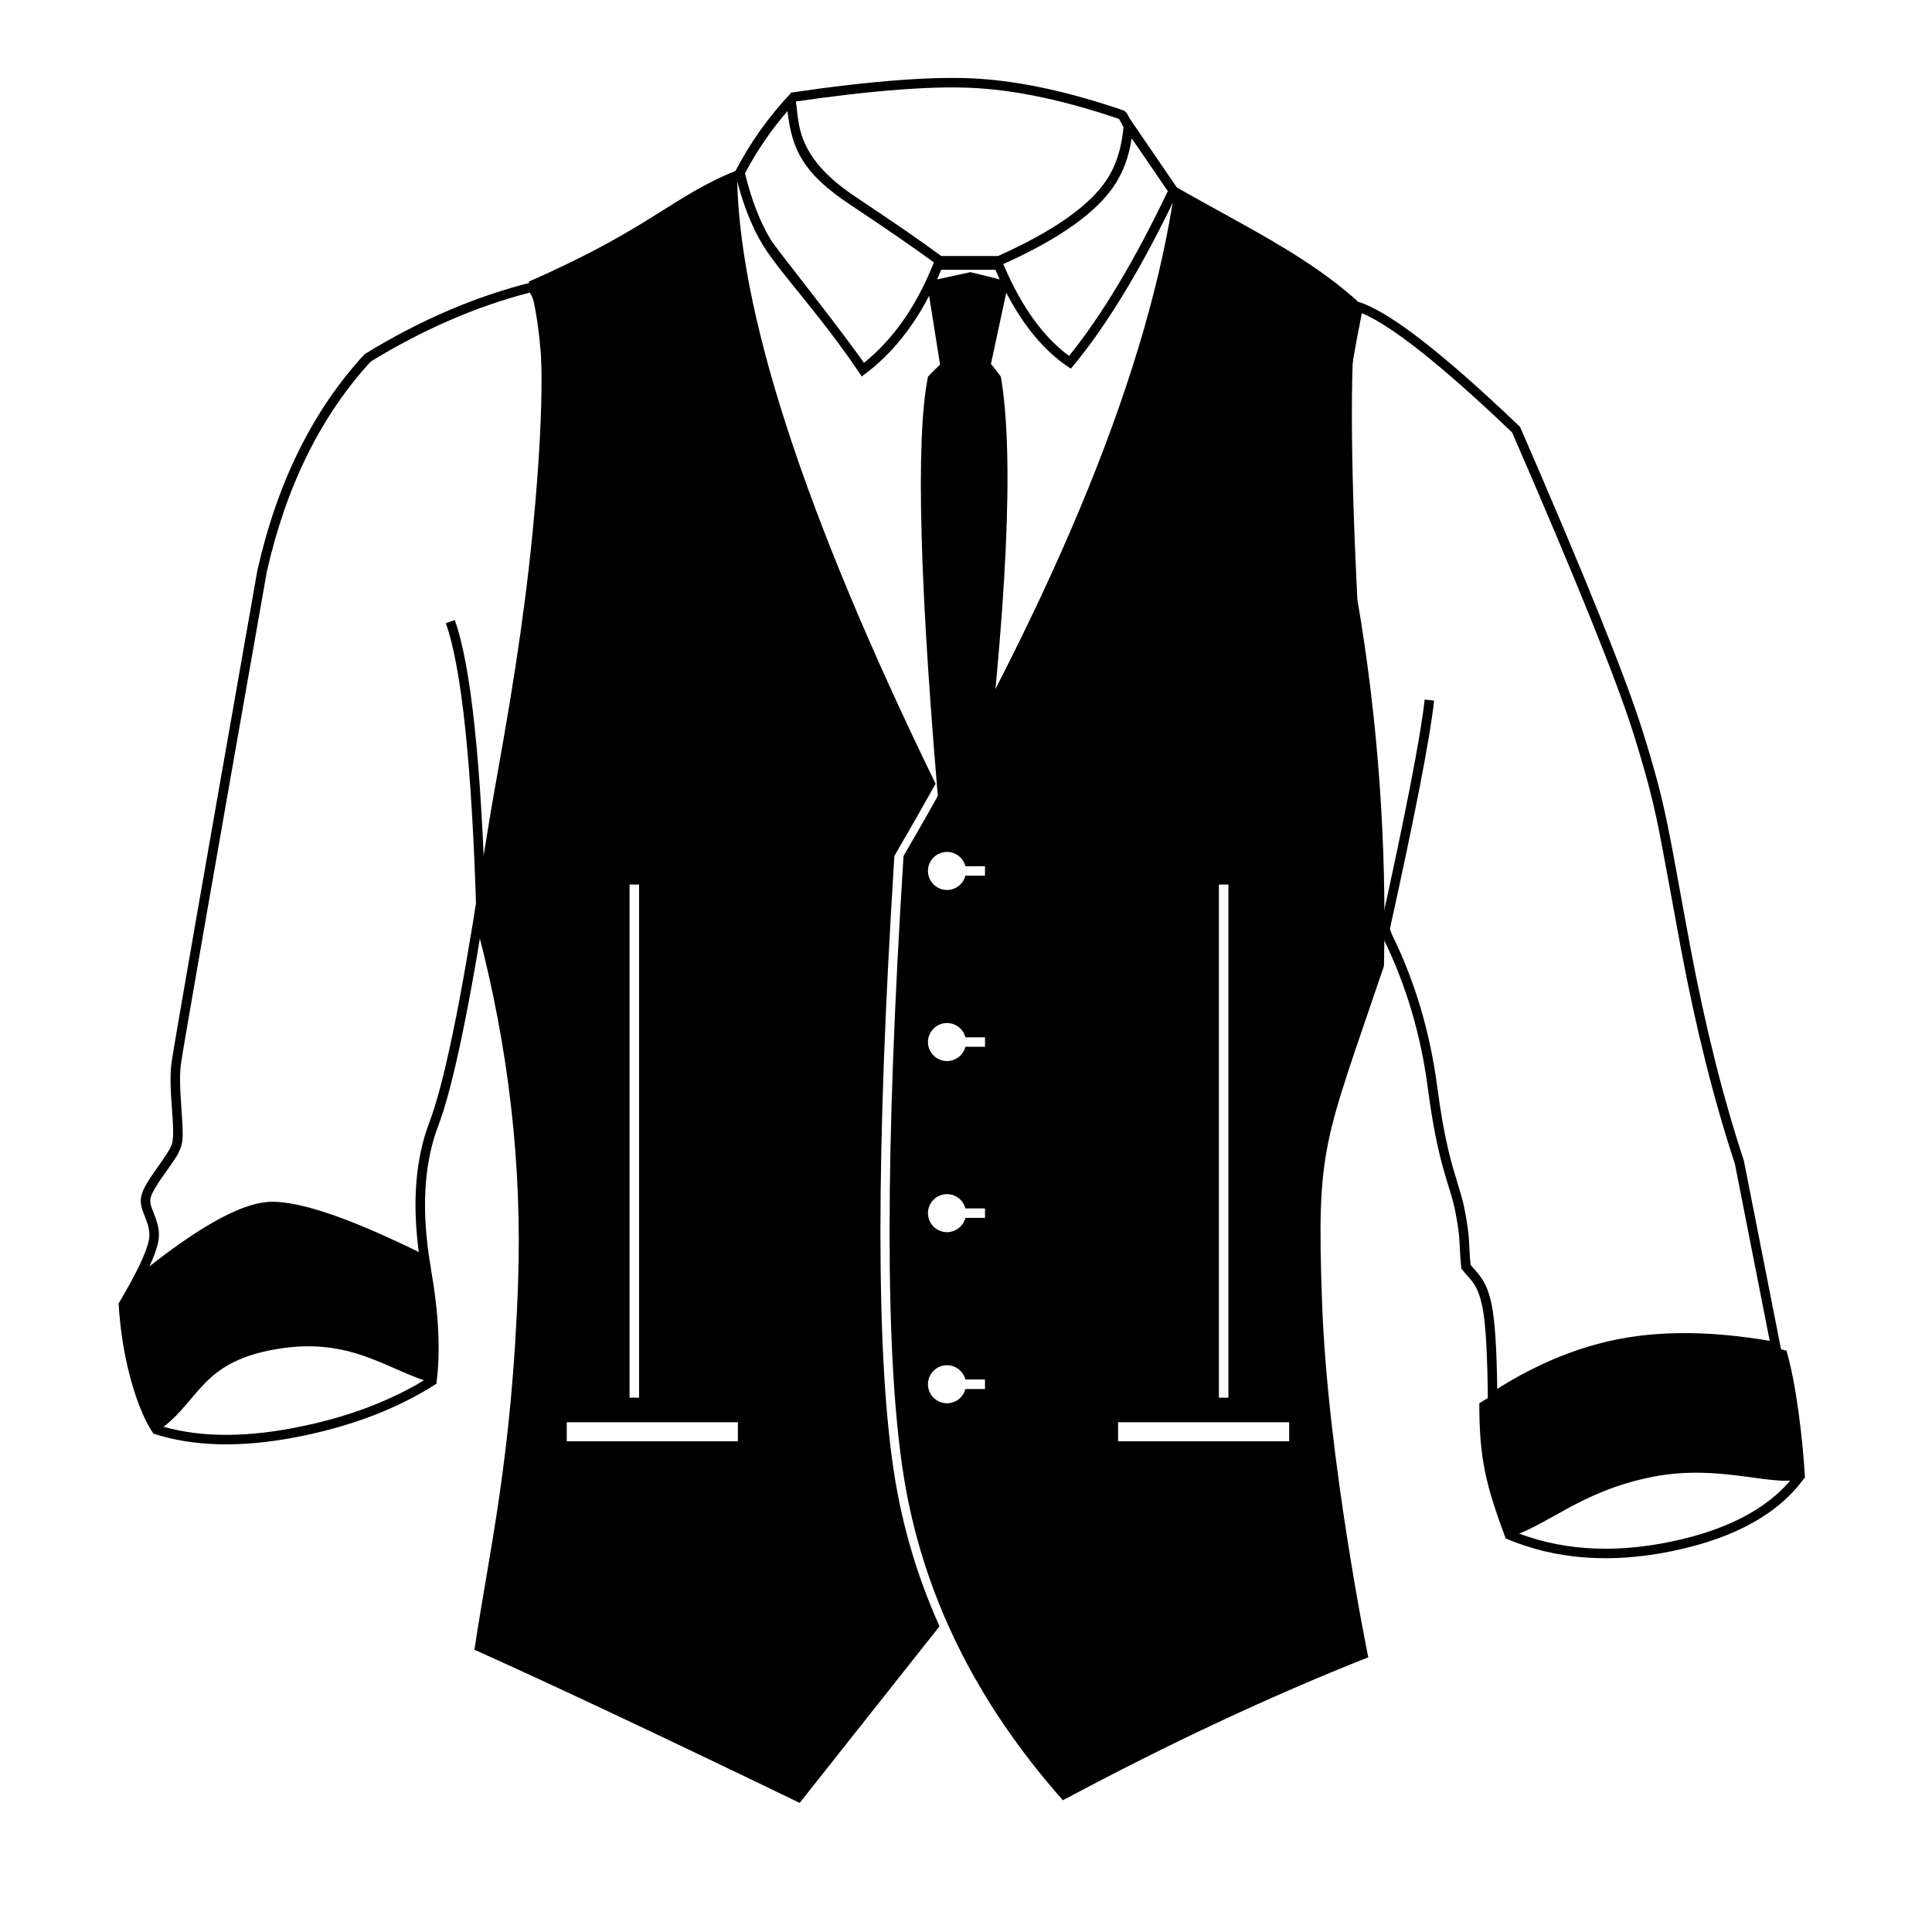
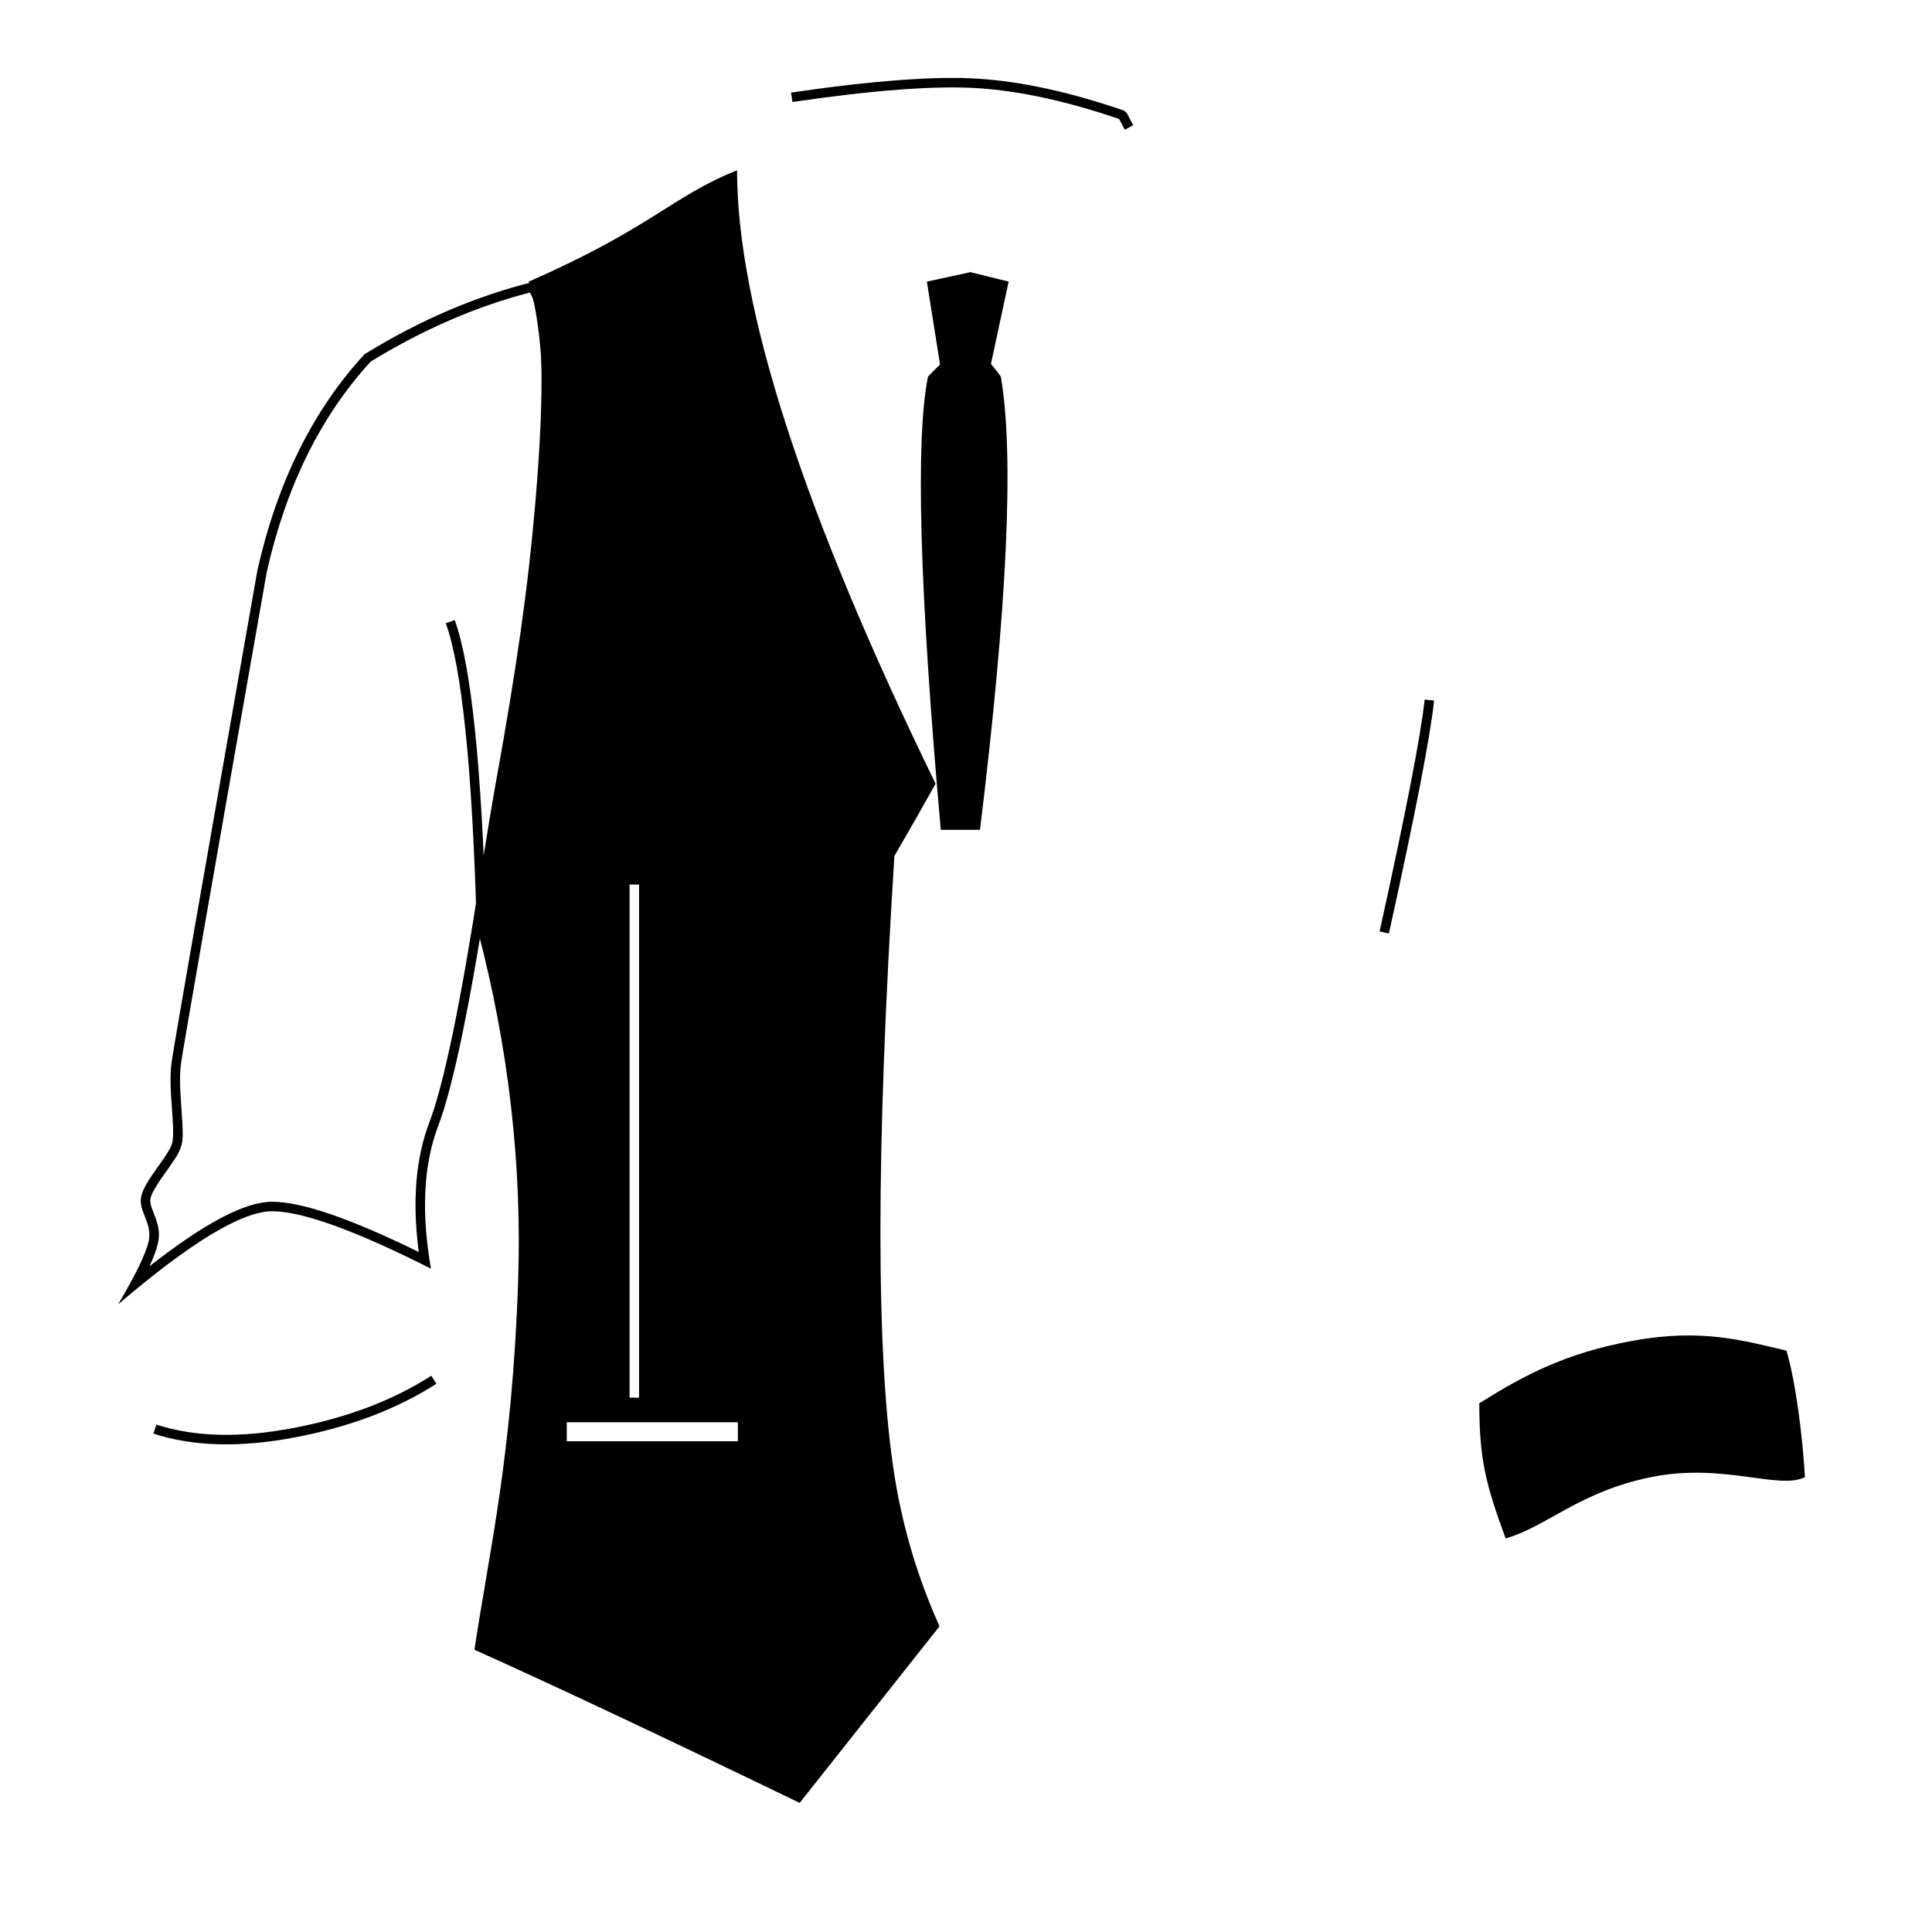
<svg xmlns="http://www.w3.org/2000/svg" fill="#000000" width="800px" height="800px" version="1.1" viewBox="144 144 512 512">
  <g>
-     <path d="m399.84 509.58c-0.559-2.176-2.531-3.781-4.879-3.781-2.781 0-5.039 2.258-5.039 5.039s2.258 5.039 5.039 5.039c2.348 0 4.32-1.605 4.879-3.777h5.195v-2.519zm0-45.344c-0.559-2.172-2.531-3.777-4.879-3.777-2.781 0-5.039 2.254-5.039 5.035 0 2.785 2.258 5.039 5.039 5.039 2.348 0 4.32-1.605 4.879-3.777h5.195v-2.519zm0-45.344c-0.559-2.172-2.531-3.777-4.879-3.777-2.781 0-5.039 2.254-5.039 5.039 0 2.781 2.258 5.035 5.039 5.035 2.348 0 4.32-1.605 4.879-3.777h5.195v-2.519zm0-45.344c-0.559-2.172-2.531-3.777-4.879-3.777-2.781 0-5.039 2.258-5.039 5.039s2.258 5.039 5.039 5.039c2.348 0 4.32-1.605 4.879-3.781h5.195v-2.519zm55.578-180.11c19.094 10.852 34.973 18.391 48.297 30.328-1.934 13.699-1.934 40.059 0 79.082 5.445 31.82 7.793 64.203 7.047 97.152-15.992 47.312-17.867 47.473-16.41 88.953 1.453 41.48 12.25 94.25 12.25 94.25-26.148 10.367-53.121 23-80.918 37.891-23.227-26.207-37.305-54.938-42.238-86.195-4.93-31.254-4.93-85.941 0-164.06 41.207-70.566 65.199-129.7 71.973-177.4zm-15.113 327.48v5.035h45.34v-5.035zm26.719-142.5v135.98h2.519v-135.98z" />
    <path d="m391.94 351.69c-3.496 6.285-7.133 12.668-10.918 19.148-4.93 78.121-4.93 132.81 0 164.06 2.18 13.805 6.141 27.113 11.887 39.934v0.246l-36.988 46.707c-37.031-17.898-65.762-31.43-86.188-40.586 3.859-25.898 10.004-51.129 11.574-97.566 1.047-30.957-2.512-61.957-10.672-93 16.879-88.238 21.375-145.57 13.484-172 32.547-14.254 37.914-22.578 55.207-29.508 0 36.43 17.539 90.621 52.613 162.57zm-97.742 169.23v5.035h45.344v-5.035zm16.645-142.5v135.98h2.519v-135.98z" />
-     <path d="m341.43 189.93c1.758 7.176 4.055 13.07 6.879 17.684 1.461 2.387 17.168 21.902 24.641 32.539 7.59-6.09 13.637-14.617 18.145-25.625l0.402-0.98c-4.488-3.332-11.961-8.488-22.398-15.449-12.066-8.055-15.262-14.277-16.398-24.676-4.406 5.109-8.164 10.613-11.27 16.508zm68.672 24.559c4.691 10.926 10.438 18.848 17.207 23.828 8.602-10.617 17.332-25.176 26.176-43.664l-9.574-13.996c-0.715 4.668-2.164 8.711-4.359 12.121-4.785 7.43-14.672 14.445-29.664 21.207zm-71.34-24.883c3.953-7.703 8.965-14.754 15.047-21.16 3.477 3.738-2.867 14.508 16.688 27.555 10.805 7.211 18.449 12.492 22.93 15.844h15.074c14.785-6.629 24.43-13.438 28.934-20.43 2.992-4.648 4.488-10.691 4.488-18.125l14.461 21.137c-9.641 20.344-19.172 36.102-28.598 47.27-8.039-5.148-14.707-13.887-19.996-26.211h-14.363c-5.078 12.398-12.098 21.82-21.055 28.273-11.012-16.492-21.566-27.246-26.211-34.828-3.094-5.055-5.559-11.496-7.398-19.324z" />
    <path d="m389.63 218.63 11.547-2.508 10.121 2.508-5.734 26.703h-11.691z" />
    <path d="m389.92 243.82c9.293-9.934 12.754-9.098 19.32 0 3.555 20.91 1.711 60.941-5.531 120.09h-10.391c-5.625-63.266-6.758-103.3-3.398-120.09z" />
    <path d="m254.98 475.79c-1.766-13.328-0.84-24.789 2.812-34.371 3.828-10.043 8.316-31.672 13.41-64.734 1.902-11.91 3.336-20.516 4.297-25.828 5.309-29.324 8.387-50.504 10.379-73.766 2.691-31.348 1.973-50.309-1.465-55.555-14.215 3.672-28.273 9.766-42.18 18.289-13.238 14.453-22.43 33.062-27.539 55.766-14.43 81.852-22.02 125.35-22.723 130.21-0.289 1.98-0.324 4.43-0.164 7.629 0.055 1.105 0.121 2.16 0.242 3.856 0.512 7.176 0.543 8.984-0.215 10.992-0.621 1.648-1.137 2.438-4.25 6.84-0.312 0.441-0.566 0.805-0.809 1.148-1.711 2.481-2.637 4.148-2.883 5.273-0.156 0.715-0.059 1.465 0.328 2.59 0.133 0.375 0.199 0.547 0.566 1.484 1.262 3.211 1.652 5.121 1.082 7.801-0.344 1.609-1.094 3.656-2.258 6.168 14.551-11.398 25.273-17.102 32.512-17.102 7.875 0 20.738 4.445 38.855 13.312zm-14.363-237.93c14.699-9.047 29.59-15.426 44.668-19.141 5.047 4.348 6.082 23.875 3.106 58.586-2.25 26.238-5.965 49.422-10.41 73.996-0.957 5.297-2.387 13.887-4.289 25.781-5.117 33.223-9.633 54.969-13.543 65.23-3.914 10.266-4.559 22.895-1.941 37.895-20.086-10.141-34.113-15.211-42.082-15.211s-21.574 8.219-40.816 24.66c4.707-7.949 7.406-13.539 8.098-16.773 1.039-4.848-2.852-7.883-1.973-11.891 0.879-4.004 6.746-10.152 8.047-13.605 1.301-3.453-1.066-14.598 0-21.949 0.707-4.902 8.285-48.332 22.73-130.29 5.258-23.367 14.727-42.465 28.406-57.293z" />
    <path d="m272.79 387.37-2.516 0.074c-1.188-40.426-3.914-66.562-8.133-78.277l2.371-0.852c4.34 12.055 7.082 38.359 8.277 79.055z" />
-     <path d="m175.44 489.46c13.801-14.172 27.629-25.859 42.668-25.648 10.027 0.137 23.371 5.527 40.031 16.168 2.156 11.98 2.656 22.246 1.496 30.793-12.641-3.176-22.102-12.82-42.773-9.176s-19.844 14.629-32.16 22.387c-4.121-5.836-8.43-19.375-9.262-34.523z" />
-     <path d="m513.02 391.94c6.023 12.328 9.98 25.711 11.875 40.148 0.438 3.344 0.902 6.367 1.387 9.125 0.816 4.644 1.668 8.363 2.672 11.938 0.465 1.652 2.012 6.684 2.309 7.746 0.406 1.453 0.719 2.766 0.973 4.129 0.699 3.727 0.961 5.824 1.094 8.309 0.023 0.441 0.023 0.441 0.043 0.879 0.105 2.195 0.172 3.285 0.34 4.996 0.137 0.168 0.285 0.34 0.445 0.523 0.184 0.203 0.816 0.91 0.926 1.031 2.207 2.484 3.32 4.668 4.238 9.102 0.832 4.023 1.312 11.387 1.461 22.199 10.902-6.863 21.918-11.32 33.051-13.355 11.477-2.094 24.527-1.875 39.156 0.637l-9.242-46.992c-5.578-16.883-10.355-35.957-14.332-57.227-0.594-3.176-4.879-26.703-5.832-31.379-0.473-2.344-0.934-4.461-1.418-6.523-1.273-5.43-2.801-10.875-5.25-18.723-4.297-13.758-15.031-40.418-32.188-79.895-18.668-17.836-32.086-28.418-39.828-31.609-13.238 65.898-10.488 120.91 8.121 164.94zm-10.027-168.21c7.832 1.797 22.445 12.934 43.844 33.41 17.309 39.816 28.133 66.684 32.48 80.613 6.523 20.887 6.641 25.164 12.574 56.91 3.957 21.164 8.707 40.133 14.246 56.902l10.039 50.922c-15.832-3.074-29.797-3.508-41.895-1.297-12.094 2.207-24.086 7.379-35.977 15.516-0.066-13.195-0.551-21.973-1.453-26.328-1.352-6.535-3.231-7.141-5.574-10.172-0.719-6.941-0.062-6.941-1.52-14.715-1.457-7.773-4.574-11.824-7.359-33.078-1.859-14.168-5.738-27.289-11.641-39.363-19.145-45.293-21.734-101.73-7.766-169.32z" />
    <path d="m536.03 515.88c11.703-7.309 22.695-13.32 40.859-16.598 18.168-3.281 29.141 0 40.535 2.648 2.539 8.602 4.289 22.977 4.902 33.531-6.898 3.473-21.719-3.91-40.824 0-19.109 3.91-27.293 12.996-38.496 16.238-5.234-14.238-6.977-20.93-6.977-35.82z" />
    <path d="m512.07 391.38-2.461-0.547c6.949-31.453 10.93-51.957 11.938-61.441l2.504 0.266c-1.02 9.613-5.012 30.168-11.98 61.723z" />
    <path d="m184.66 523.92 0.785-2.394c10.059 3.293 22.16 3.606 36.305 0.91 14.191-2.703 26.371-7.32 36.543-13.848l1.359 2.121c-10.457 6.707-22.934 11.441-37.43 14.203-14.539 2.769-27.062 2.445-37.562-0.992z" />
-     <path d="m543.08 551.73 0.984-2.316c12.703 5.402 26.992 6.445 42.902 3.113 15.863-3.324 26.961-9.531 33.355-18.582l2.059 1.453c-6.805 9.633-18.457 16.152-34.898 19.594-16.395 3.434-31.207 2.352-44.402-3.262z" />
    <path d="m403.28 167.38c-11.219-0.738-27.652 0.477-49.273 3.648l-0.367-2.492c21.785-3.195 38.375-4.422 49.809-3.668 11.441 0.754 24.246 3.566 38.418 8.441l0.703 0.598 1.75 3.285-2.227 1.188-1.516-2.852c-13.781-4.703-26.215-7.418-37.297-8.148z" />
  </g>
</svg>